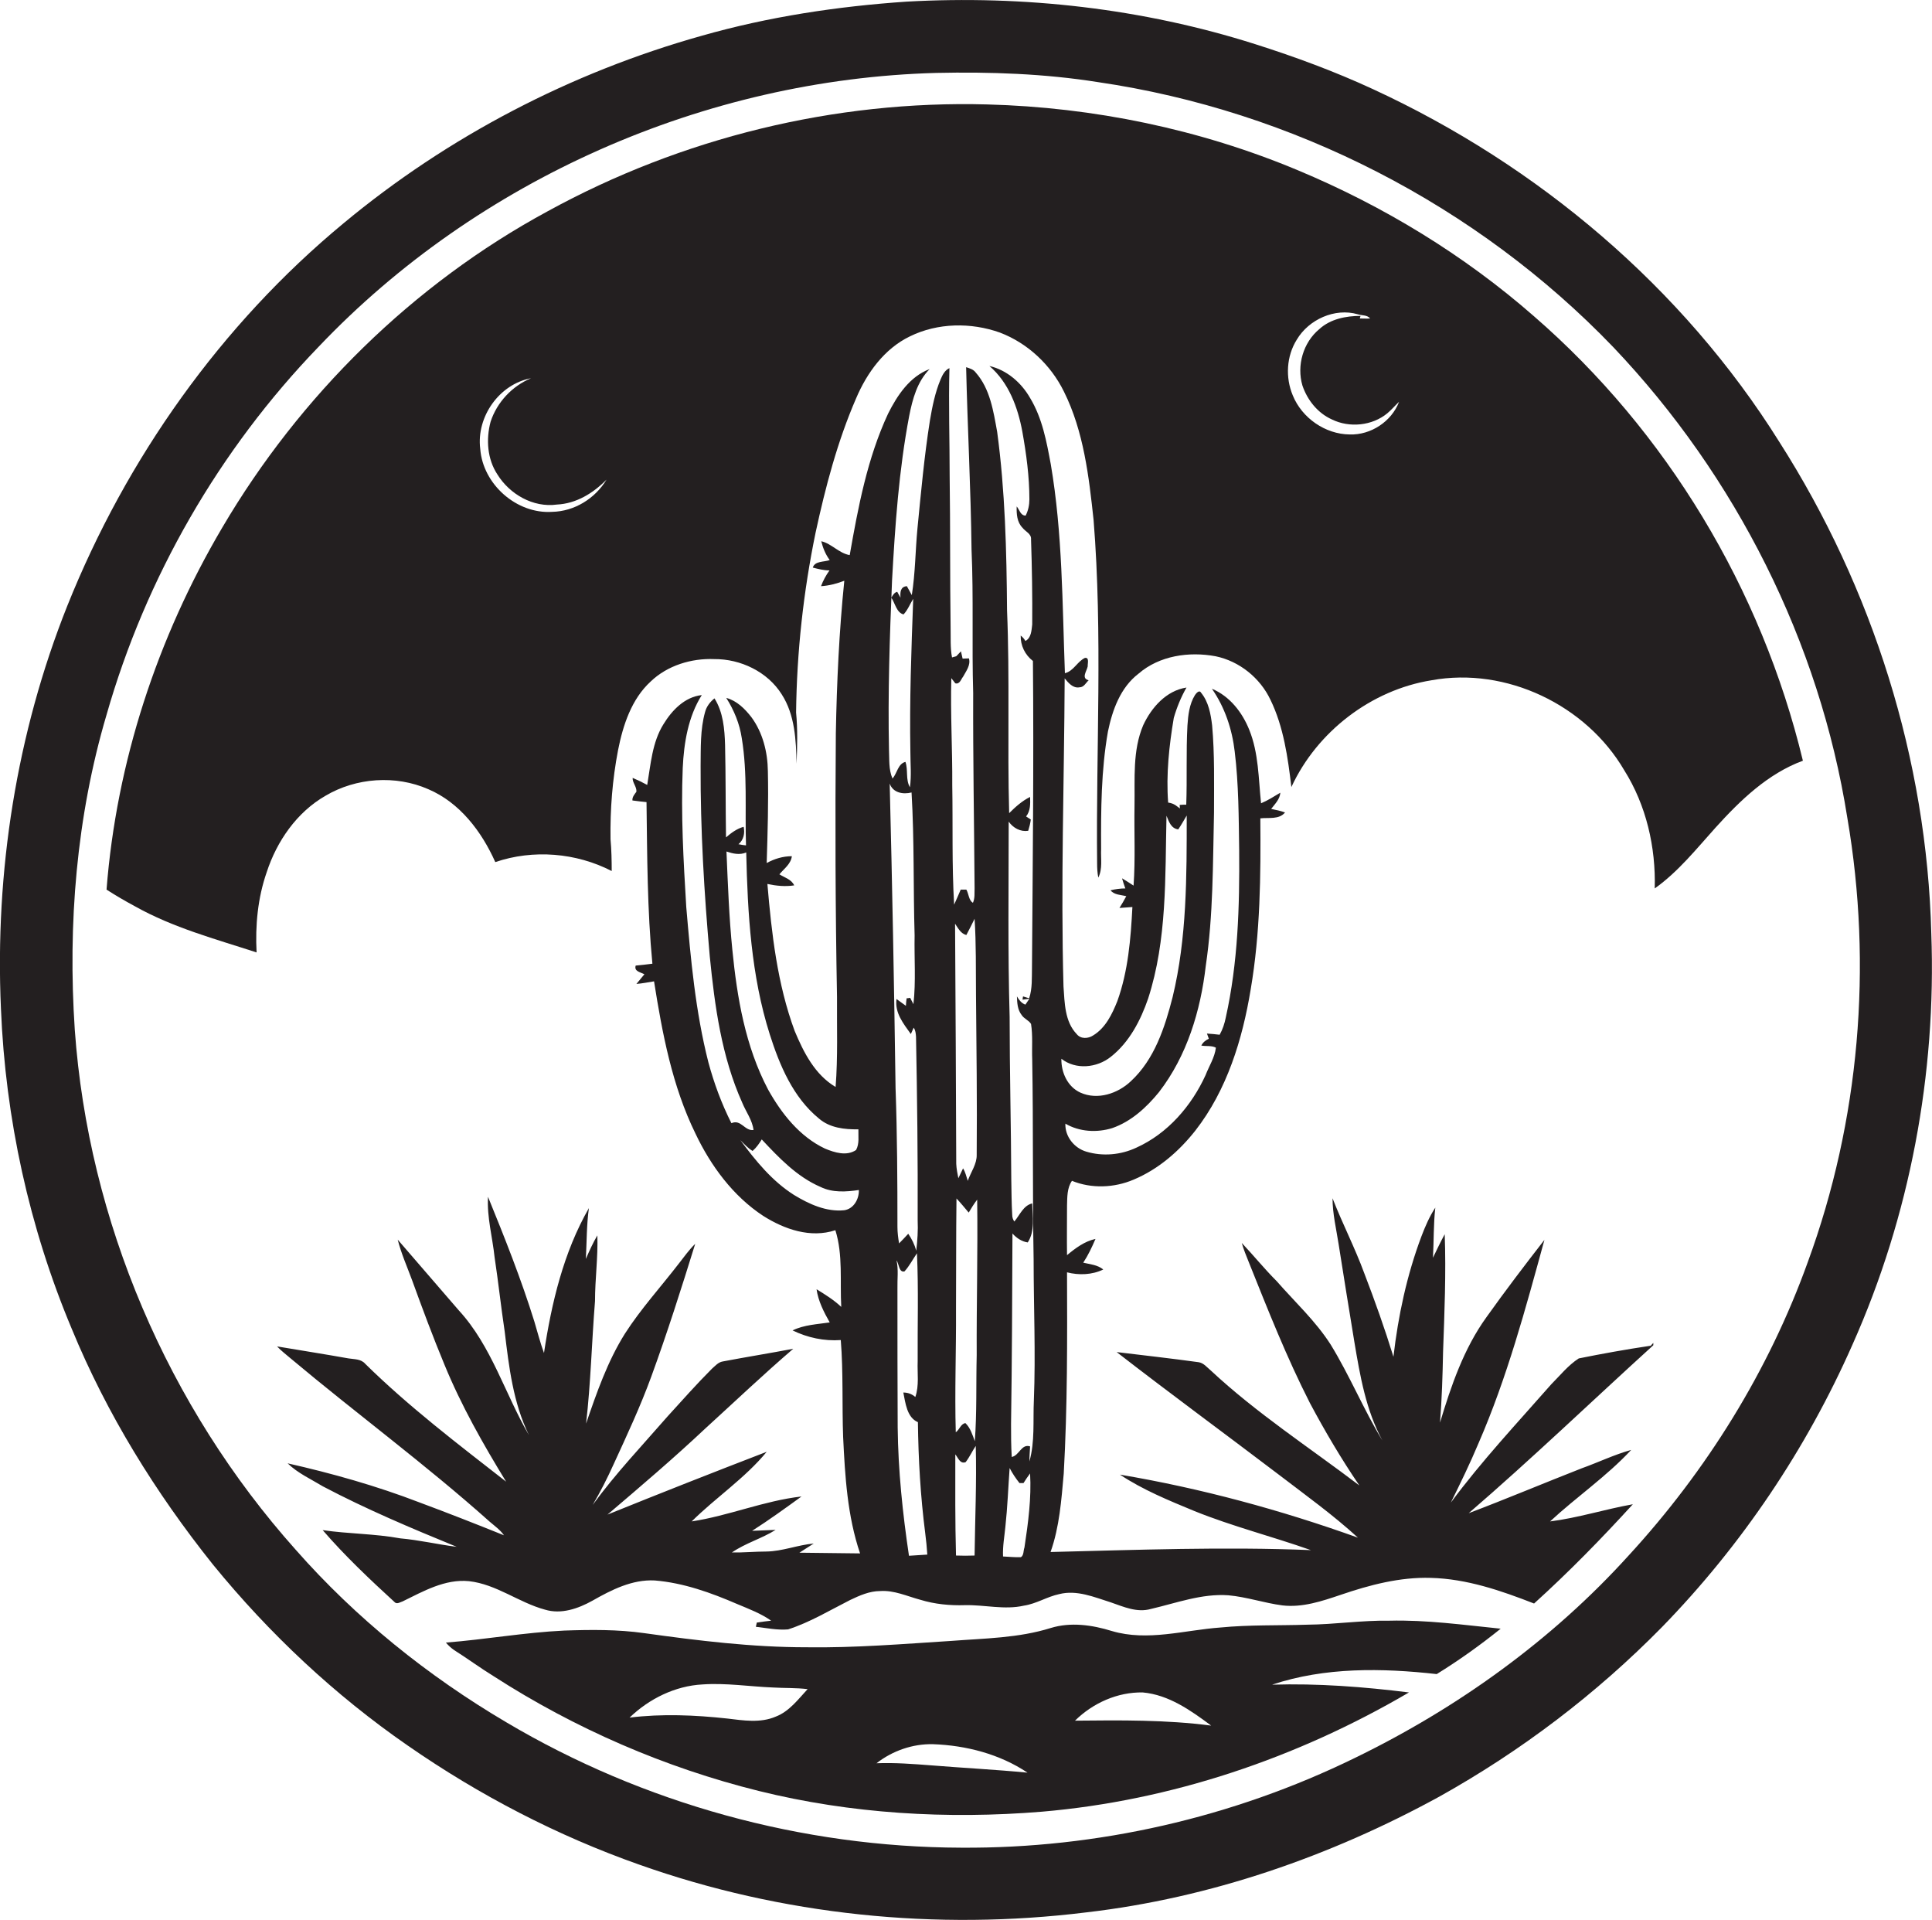
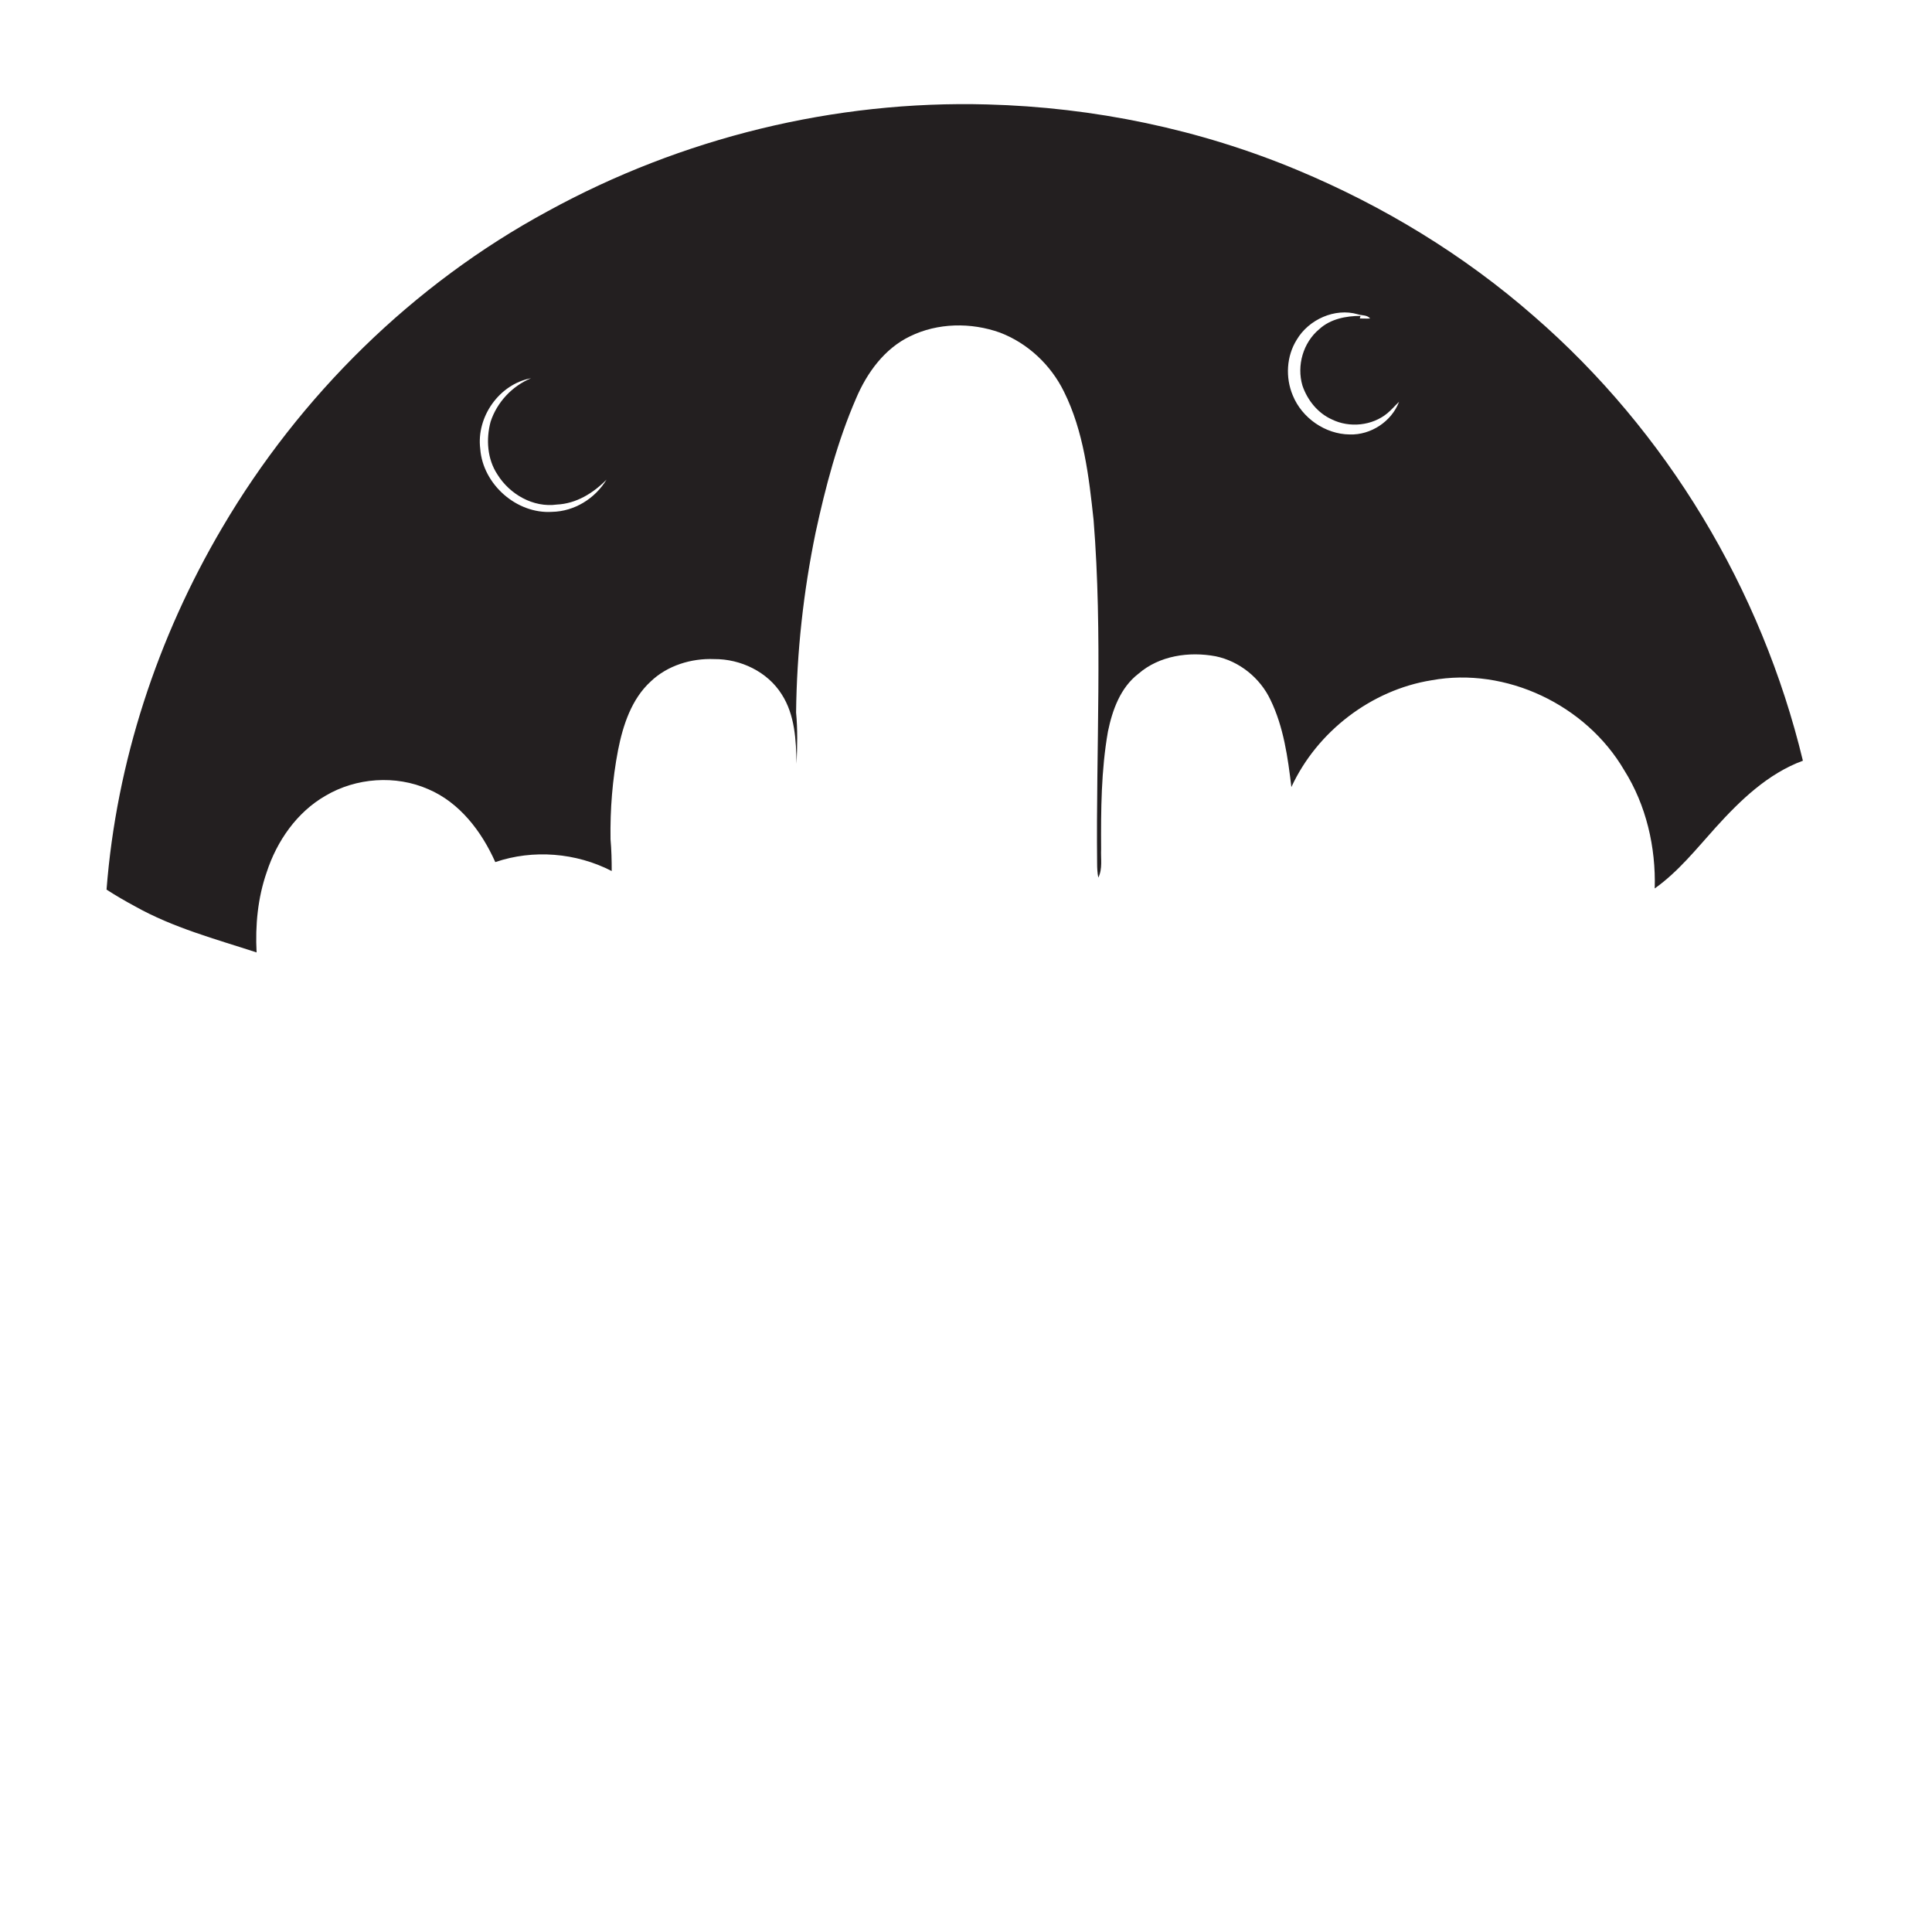
<svg xmlns="http://www.w3.org/2000/svg" version="1.1" id="Layer_1" x="0px" y="0px" viewBox="0 0 821.5 816.2" enable-background="new 0 0 821.5 816.2" xml:space="preserve">
  <g>
-     <path fill="#231F20" d="M821.2,396.8c-1.9-73.8-24.9-146.7-64.6-208.9C715.5,122.2,654,70.3,583.8,37.9c-16.2-7.5-33-13.7-50-19.1   C486,3.6,435.4-2.1,385.4,0.7c-29.3,2-58.6,6.4-87,14.5C242.8,30.8,190.5,58,146.1,94.9C94,138,53.7,194.9,28.6,257.6   C7,311.8-2.2,370.6,0.4,428.8c1.9,46.7,12,93,30.1,136.1c14.9,36.2,35.7,69.8,60.1,100.3c23.9,29.3,51.7,55.4,82.8,76.9   c30.4,21.1,63.5,38.3,98.4,50.6c60.6,21.5,126.3,28.2,190.1,20.3c52.7-6.1,103.7-23.8,150.1-49.2c34.8-19.4,66.8-43.7,94.7-72.1   c33.9-34.8,61.4-75.7,81-120.1C812.1,516.9,823.4,456.6,821.2,396.8z M768.7,536.5c-16.6,46.2-43,88.7-76.2,124.8   c-32.6,36-72.7,64.8-116.3,86c-51.9,25.4-109.7,38.6-167.5,38.2c-67.7-0.2-135.2-18.8-193.4-53.3c-33.4-19.7-64-44.3-89.6-73.4   c-54.3-60.8-88.1-139.7-93.9-221c-3-44.9,0.7-90.6,13.5-133.9c16.7-58.5,47.9-112.7,90.2-156.5C203.2,76.2,299.8,33.7,398,31   c23-0.5,46.1,0.3,68.8,3.9C549.6,47,628,87.2,686,147.6c52.1,54.8,87.7,125.4,99.5,200.1C796.3,410.7,790.7,476.5,768.7,536.5z" />
    <path fill="#231F20" d="M652.2,134.4c-29.7-26-63.9-46.8-100.3-62C510.1,54.9,465,45.6,419.8,44.4c-64.9-1.8-130,14.2-186.9,45.4   c-57.3,31-105.4,78.4-138.4,134.5C66.9,271.1,49.5,324,45.3,378.2c3.9,2.5,8,4.9,12.1,7.1c16.2,9.1,34.2,13.9,51.7,19.6   c-0.6-11.5,0.5-23.2,4.3-34.1c4.3-13.2,12.8-25.5,25-32.5c13-7.7,29.8-8.9,43.7-2.8c13.4,5.7,22.7,18,28.5,31   c16.1-5.5,34.4-4,49.5,3.8c0-4.5-0.1-9-0.5-13.5c-0.2-12.7,0.8-25.4,3.2-37.9c2.1-10.6,5.7-21.7,13.9-29.2c7.1-6.8,17.3-9.9,27-9.5   c11.2-0.1,22.7,5.4,28.7,15c5.6,8.7,6.1,19.4,6.3,29.5c0.3-7.3,0.5-14.6-0.2-21.8c0.3-25.7,3.1-51.3,8.3-76.5   c4.2-19.4,9.3-38.8,17.2-57c4.6-10.9,12.1-21.2,22.9-26.4c11.8-5.8,26-6,38.3-1.6c11.8,4.5,21.6,13.7,27.2,25.1   c8.4,16.9,10.6,36,12.6,54.6c3.9,48.6,1,97.3,1.5,145.9c0,2,0.1,4.1,0.5,6.1c1.9-3.8,1-8.1,1.2-12.1c-0.1-16.7,0-33.5,2.9-50   c1.9-9.2,5.3-18.7,13-24.6c8.9-7.7,21.5-9.5,32.8-7.4c10.1,2.1,18.9,9.2,23.3,18.5c5.6,11.5,7.4,24.5,8.9,37.1   c10.9-23.6,34-41.3,59.6-45.4c31.7-5.8,65.7,10.5,81.9,38.2c9.4,14.9,13.5,32.8,13,50.3c10-7.1,17.7-16.8,25.9-25.9   c10.5-11.6,22.2-22.9,37.1-28.4C749,250.4,708.7,183.4,652.2,134.4z M234.8,217.6c-15.1,1-29.5-11.7-30.6-26.8   c-1.7-13.6,8.1-27.5,21.6-30c-8,3.3-14.5,10.2-17.2,18.5c-2,7.5-1.4,15.9,2.9,22.4c5.2,8.4,15.2,14.2,25.3,12.8   c8.2-0.4,15.4-4.8,21.1-10.6C253,212,244.2,217.4,234.8,217.6z M573.9,184.7c-10.4-0.1-20.3-7-24.2-16.6   c-3.2-7.6-2.7-16.7,1.7-23.7c5.1-8.6,16.2-13.6,25.9-10.8c1.8,0.6,4,0.2,5.3,1.8c-1.5,0.1-3,0-4.4,0l0.3-1.1   c-6.2,0-12.8,1.3-17.5,5.6c-6.9,5.7-9.7,15.5-7.2,24c2.1,6.2,6.5,11.7,12.5,14.4c7.5,3.7,17.2,2.7,23.6-2.6c1.8-1.5,3.3-3.3,5-4.9   C591.7,179.2,582.9,185,573.9,184.7z" />
-     <path fill="#231F20" d="M671.3,577.5c-4.5,2.9-7.9,7.2-11.7,11c-14.5,16.5-29.6,32.6-42.7,50.3c4.1-8.3,8.2-16.7,11.8-25.3   c12.1-27.8,20-57.2,28-86.4c-8.4,10.8-16.7,21.7-24.6,32.8c-9.7,13.4-15.1,29.3-19.8,44.9c0.8-10,1.1-20,1.3-30.1   c0.6-16.6,1.3-33.3,0.7-50c-1.8,3.3-3.4,6.7-5,10c0.4-7.1,0.2-14.2,1-21.3c-2.5,3.8-4.3,8-5.9,12.2c-6.2,16.5-9.9,33.8-11.9,51.2   c-3.7-12-7.9-23.8-12.4-35.5c-4-10.9-9.3-21.1-13.5-31.9c0,6.6,1.6,13.1,2.6,19.6c2.2,13.9,4.4,27.7,6.7,41.6   c2.4,14.3,4.9,28.9,11.9,41.8c-8-13.2-13.9-27.6-22-40.8c-6.4-10-15.2-18.1-23-27c-5.2-5.2-9.8-10.9-14.8-16.2   c0.8,2.8,1.9,5.5,3,8.2c8.1,20.2,16.1,40.5,26,59.9c6.4,12,13.3,23.7,21,35c-21.2-16.1-43.7-30.7-63.2-48.9c-1.6-1.3-3-3.2-5.2-3.5   c-11.6-1.6-23.2-2.9-34.8-4.3c22.7,17.6,45.9,34.6,68.8,52c11.5,8.8,23.2,17.2,33.8,26.9c-32.9-11.8-66.8-21-101.2-26.8   c9.8,6.5,20.8,11,31.7,15.5c16.1,6.5,33.1,10.8,49.5,16.6c-36.9-1.5-73.8-0.1-110.7,0.8c3.8-10.7,4.6-22.1,5.6-33.3   c1.6-28.5,1.5-57.1,1.4-85.6c5,1.3,10.7,1.1,15.4-1.2c-2.4-2-5.6-2.2-8.5-2.9c2.1-3.2,3.7-6.6,5.2-10.1c-4.6,1-8.5,3.9-12.1,6.9   c-0.1-7,0-14.1,0-21.1c0.1-3.6,0-7.5,2.1-10.5c8.3,3.4,18,3,26.2-0.5c10.5-4.4,19.3-12,26.3-20.9c13.4-17.2,20-38.7,23.5-60   c4.1-24,4.3-48.4,4.1-72.7c3.5-0.4,8,0.6,10.5-2.5c-1.9-0.7-3.9-1.1-5.9-1.5c1.6-2.1,3.7-4.1,3.9-6.9c-2.7,1.6-5.3,3.3-8.2,4.5   c-1.1-10.5-1-21.3-5-31.2c-3-7.5-8.3-14.3-15.9-17.5c5.5,7.9,8.6,17.2,9.7,26.7c1.7,13.9,1.7,28,1.9,42c0.2,23.8-0.5,47.8-5.7,71.1   c-0.5,2.5-1.3,5-2.6,7.3c-1.8-0.2-3.6-0.4-5.4-0.5c0.2,0.6,0.6,1.7,0.8,2.2c-1.3,0.6-2.5,1.5-3.2,2.9c2,0.4,4.4-0.1,6.2,0.9   c-0.5,4.2-2.9,7.8-4.4,11.7c-6,13.1-16.1,24.8-29.4,30.8c-6.6,3.1-14.3,3.8-21.3,1.7c-5.1-1.5-9.1-6.4-8.9-11.9   c6,3.5,13.4,3.9,19.9,1.9c8.1-2.8,14.6-8.8,19.9-15.3c11.9-15.4,17.7-34.6,19.9-53.7c3.2-21.6,3-43.4,3.5-65.1   c0-12.4,0.3-24.8-0.8-37.1c-0.6-4.9-1.5-10-4.7-13.9c-0.8-1.4-2.1,0.3-2.6,1c-2.4,3.9-2.9,8.5-3.2,13c-0.6,11.2-0.1,22.4-0.5,33.6   c-0.7,0-2.1,0-2.8,0.1l0.1,1.5l-1.2-0.9c-1.1-0.9-2.3-1.4-3.8-1.6c-0.9-12,0.4-24.1,2.4-36c1.3-4.5,3.1-8.9,5.4-12.9   c-8.6,1.3-14.9,8.5-18.4,16c-4.6,10.8-3.5,22.8-3.7,34.2c-0.2,11.3,0.4,22.7-0.4,34c-1.6-1.1-3.3-2.1-4.9-3.1   c0.4,1.5,0.9,2.9,1.4,4.3c-2.1,0-4.3,0.3-6.3,0.8c1.6,2,4.4,1.9,6.7,2.5c-0.9,1.7-1.9,3.4-2.9,5c1.8-0.1,3.7-0.3,5.5-0.4   c-0.7,13.5-1.8,27.2-6.4,40c-2.2,5.5-5,11.4-10.3,14.6c-2.1,1.4-5.3,1.6-7-0.6c-5.1-5.3-5.1-13.3-5.6-20.2   c-1.2-43.7,0.3-87.3,0.5-131c1.6,1.9,3.5,4.3,6.3,3.8c1.9,0,2.7-1.9,3.9-3c-3.3-0.8-0.8-3.9-0.4-5.9c-0.1-1.2,0.8-3.9-1.2-3.6   c-3.3,1.6-4.8,5.6-8.5,6.5c-1.1-29.6-1-59.5-6-88.8c-1.8-9.7-3.6-19.6-8.8-28.2c-3.7-6.5-9.9-11.9-17.3-13.6   c8.2,7,12.1,17.6,14,27.9c1.7,9.5,3,19.1,3,28.8c0,2.4-0.5,4.8-1.6,6.9c-2.2,0-2.6-2.5-3.8-3.9c-0.1,3.2,0.1,6.7,2.5,9.1   c1.2,1.6,3.8,2.5,3.6,4.9c0.4,12,0.6,24.1,0.5,36.2c-0.3,2.5-0.4,5.7-2.9,7c-0.5-0.9-1.2-1.7-2-2.3c-0.1,4.2,1.8,8.2,5.2,10.8   c0.4,43.5-0.1,86.9-0.4,130.4c-0.1,4.3,0.2,8.8-1.2,13c-0.9-0.3-1.8-0.5-2.6-0.8c-0.1,0.4-0.2,1.1-0.2,1.4c0.7-0.1,2.2-0.3,2.9-0.4   c-0.4,0.6-1.3,1.9-1.7,2.5c-1.7-0.6-2.7-2-3.6-3.5c0.1,2.7,0.2,5.6,2,7.9c1,1.6,3,2.2,4,3.8c0.8,5,0.3,10,0.5,15.1   c0.5,28.3,0.1,56.7,0.6,85c0,20,0.9,40,0.1,60c-0.4,8.6,0.5,17.5-1.9,25.9c0-2.1,0.2-4.3,0.3-6.4c-3.7-1.2-4.6,3.9-7.8,4.5   c-0.3-4.7-0.3-9.4-0.3-14c0.4-27,0.5-54,0.6-81c1.7,1.9,3.9,3.4,6.5,3.8c3.2-4.9,2-11,1.9-16.6c-3.8,0.9-5.3,5-7.6,7.7   c-0.6-0.8-0.9-1.8-0.9-2.8c-0.3-5-0.3-10.1-0.4-15.1c-0.1-23.1-0.7-46.1-0.7-69.1c-0.8-27.7-0.4-55.3-0.4-83c1.9,2.7,5,4.4,8.3,3.9   c0.5-1.6,0.9-3.2,1.1-4.8c-0.7-0.4-1.3-0.9-2-1.3c1.9-2.4,1.8-5.4,1.7-8.3c-3.4,1.7-6.2,4.2-8.9,6.9c-0.8-28.7,0.3-57.5-0.9-86.2   c-0.2-25.3-0.8-50.8-4.2-75.9c-1.6-8.8-3-18.3-9.1-25.2c-1-1.4-2.6-1.8-4.1-2.3c0.6,25.8,2,51.7,2.3,77.5c0.9,20.3,0.1,40.6,0.7,61   c-0.1,27.7,0.4,55.3,0.6,83c-0.1,2,0.2,4.2-0.7,6.2c-1.8-1-1.8-3.9-2.8-5.6c-0.8,0-1.6,0-2.4,0c-0.9,2.1-1.8,4.2-2.8,6.4   c-1-16.9-0.5-33.9-0.8-50.9c0.1-15.1-0.8-30.3-0.4-45.4c0.4,0.5,1.3,1.7,1.7,2.2c1.9,0.5,2.4-1.7,3.3-2.8c1.3-2.4,3.3-4.9,2.5-7.8   c-0.7,0-2,0.1-2.7,0.1c-0.2-0.8-0.5-2.3-0.7-3.1c-0.5,0.5-1.5,1.6-2,2.1c-0.5,0.1-1.4,0.4-1.8,0.5c-0.8-4.2-0.5-8.5-0.6-12.8   c-0.3-21.3-0.1-42.6-0.4-63.9c0-15.4-0.5-30.9-0.1-46.3c-2,0.9-3,3-3.8,4.9c-2.3,5.5-3.5,11.5-4.5,17.4   c-2.4,15.2-3.8,30.6-5.3,45.9c-0.9,9.4-0.9,19-2.4,28.3c-0.7-1.3-1.4-2.5-2.1-3.8c-2.8,0.2-2.9,2.7-2.7,4.9   c-0.5-0.8-0.9-1.7-1.4-2.5c-1.3,0.3-1.9,1.5-2.5,2.5c1.6,2.3,2.2,6.4,5.2,7.1c1.8-1.9,2.7-4.4,4.1-6.6c-0.8,21.7-1.6,43.4-1.2,65.2   c0,5,0.5,10-0.2,14.9c-1.9-3.3-0.7-7.3-1.9-10.8c-3.2,0.8-3.5,4.8-5.5,7.1c-1.7-3.9-1.3-8.1-1.5-12.2c-0.5-24,0.3-48,1.3-72   c1.3-23.4,2.9-46.9,7.3-70c1.4-7.1,3.4-14.6,8.7-19.9c-8.5,3.2-13.8,11.2-17.7,19c-8.8,18.9-12.7,39.6-16.3,60.1   c-4.6-0.8-7.7-4.9-12.1-5.9c0.7,2.8,1.8,5.6,3.6,8c-2.4,0.9-6.3,0.3-7.2,3.2c2.3,0.6,4.7,1.2,7.1,1.2c-1.5,2.1-2.7,4.3-3.6,6.7   c3.4-0.2,6.8-1.1,9.9-2.3c-2.2,21.6-3.2,43.2-3.6,64.9c-0.3,37.3-0.2,74.7,0.5,112c-0.1,12.8,0.4,25.6-0.6,38.3   c-8.8-5.2-13.6-14.7-17.4-23.8c-7.4-20-9.8-41.4-11.6-62.5c3.7,0.8,7.6,1.2,11.4,0.6c-1.2-2.6-4.1-3.3-6.3-4.7   c2-2.4,4.9-4.4,5.3-7.7c-3.8,0-7.4,1.1-10.7,2.9c0.4-13,0.8-26,0.5-39.1c-0.1-8.1-2.2-16.4-7-22.9c-2.8-3.6-6.2-7-10.7-8.2   c3.3,5.2,5.7,11,6.6,17.1c2.5,15.1,1.3,30.4,1.8,45.6c-1.1-0.1-2.2-0.3-3.2-0.5c2.2-1.8,2.8-4.7,2.2-7.4c-2.9,0.8-5.3,2.6-7.5,4.5   c-0.2-13.1-0.1-26.2-0.4-39.3c-0.2-6.8-0.8-13.9-4.5-19.8c-1.9,1.5-3.4,3.5-4,5.8c-2.1,7.5-1.8,15.3-1.9,23   c-0.1,27,1.5,54,3.9,80.9c2.1,21.1,5,42.6,13.8,62.2c1.6,3.9,4.3,7.4,4.8,11.6c-3.8,0.5-5.3-4.7-9.4-2.9c-4.2-8.3-7.4-17-9.8-25.9   c-5.5-21.6-7.5-43.8-9.4-66c-1.2-19.7-2.3-39.4-1.5-59.1c0.5-10.7,2.3-21.8,8.1-31c-7.3,0.8-12.7,6.5-16.3,12.4   c-4.8,7.7-5.4,17-6.9,25.8c-2-1.1-4.1-2.1-6.2-3c-0.1,2.1,1.8,3.8,1.6,5.9c-0.8,1.1-1.8,2.2-1.7,3.7c2,0.3,4,0.5,6,0.7   c0.3,22.9,0.3,45.8,2.5,68.7c-2.4,0.3-4.7,0.6-7.1,0.8c-0.8,2.5,2.1,2.8,3.7,3.7c-1.1,1.4-2.3,2.7-3.4,4.1c2.5-0.2,5-0.7,7.5-1.1   c3.5,22.1,7.7,44.5,17.6,64.7c6.5,13.7,16,26.6,28.8,35c9,5.7,20.1,9.6,30.7,6.1c3.3,10.5,1.9,21.7,2.5,32.6   c-3.2-3-6.9-5.3-10.5-7.5c0.7,5,3.1,9.7,5.6,14.1c-5.3,0.8-10.9,1-15.8,3.4c6.4,3.1,13.4,4.6,20.5,4.1c1.1,13.7,0.5,27.5,1,41.2   c0.8,16.7,1.8,33.6,7.2,49.5c-8.6-0.1-17.2-0.2-25.8-0.3c2-1.3,4.1-2.6,6.1-3.9c-6.8,0.6-13.3,3.3-20.1,3.4   c-4.9,0-9.8,0.5-14.7,0.4c5.8-4,12.7-5.9,18.6-9.6c-3.3,0.1-6.7,0.3-10,0.4c7.2-4.6,14.1-9.6,21-14.6c-15.9,1.8-30.9,8.2-46.7,10.6   c10.3-10.2,22.7-18.4,31.9-29.6c-22.6,8.7-45.2,17.6-67.7,26.7c14.1-12,28.2-24,41.7-36.7c12.4-11.3,24.6-22.9,37.3-33.8   c-10,1.9-20,3.5-30,5.4c-1.9,0.3-3.2,1.9-4.6,3.1c-6.5,6.5-12.6,13.4-18.8,20.2c-10.8,12.4-22.2,24.4-31.9,37.7   c3.3-5.6,6.3-11.5,9-17.5c5.6-12.2,11.3-24.4,15.9-37c6.8-18.6,12.8-37.5,18.7-56.5c-2.6,2.5-4.7,5.5-6.9,8.3   c-7.7,10-16.2,19.3-23,29.9c-7.4,11.8-12,25.1-16.5,38.2c2-17.3,2.4-34.7,3.8-52.1c0-9.3,1.3-18.6,1-27.9c-1.9,3.2-3.4,6.6-4.9,10   c0.4-7.2,0.3-14.5,1.3-21.6c-10.8,18.8-15.9,40.4-19.1,61.6c-1.6-4.4-2.8-9-4.1-13.4c-5.6-18-12.6-35.6-19.7-53   c-0.5,8.7,1.9,17.1,2.8,25.7c1.6,10.5,2.7,21,4.3,31.6c1.8,15,3.6,30.3,10.3,44c-10.2-17.5-15.9-37.9-29.8-53   c-8.7-10-17.3-20.1-26-30.1c1.5,5.9,4,11.5,6.1,17.2c4.4,12.1,8.9,24.2,13.8,36c7.1,17.3,16.4,33.7,26.2,49.7   c-20.5-16-41.3-31.8-59.9-50.1c-1.8-2.1-4.6-1.9-7.1-2.3c-10.1-1.8-20.3-3.4-30.4-5.1c1.8,1.9,3.9,3.5,5.9,5.2   c27.9,23.4,57.3,45,84.5,69.3c2.1,1.8,4.5,3.5,6.1,5.8c-11.9-4.8-23.9-9.5-36-14c-18.2-7-37-12.3-56-16.6c4.3,4.2,9.9,6.7,15,9.8   c18.4,9.7,37.6,17.8,56.9,25.7c-8-1-16-2.9-24-3.6c-10.9-2-22.1-1.9-33-3.5c9.5,11,20.1,21,30.8,30.8c1,0.7,2.2-0.2,3.2-0.5   c8.8-4.3,18-9.6,28.2-8.6c11.7,1.3,21.2,9.1,32.3,12.1c6.9,2.1,14.1-0.4,20.2-3.8c8.1-4.6,16.9-9.1,26.5-8.6c12.2,1,23.9,5.2,35,10   c5,2.1,10.1,4,14.5,7.1c-2,0.2-4.1,0.5-6.1,0.8c-0.1,0.5-0.3,1.4-0.4,1.8c4.5,0.5,9.1,1.5,13.7,1.1c9.3-3,17.7-8.1,26.4-12.5   c4-1.9,8.2-3.8,12.8-3.8c5.9-0.4,11.4,2.2,17,3.7c6.2,1.9,12.6,2.5,19,2.3c8.4-0.2,16.8,2.1,25.1,0.2c5.3-0.8,9.8-3.8,15-4.9   c7.5-1.9,14.9,1.3,21.9,3.5c5.5,1.9,11.2,4.5,17.1,2.8c10.8-2.5,21.6-6.6,32.9-5.8c7.8,0.7,15.3,3.3,23,4.3   c8.5,1,16.8-1.8,24.8-4.5c12.3-4.2,25.2-7.6,38.3-7.2c15.3,0.4,29.8,5.4,43.9,10.9c14.7-13.3,28.6-27.5,42-42.2   c-11.8,2.1-23.3,5.8-35.2,7.3c11.2-10.4,24-19.1,34.5-30.4c-7.2,2-14,5.3-21,7.8c-16.1,6.3-32,13-48.1,19.1   c26.8-23.1,52.3-47.6,78.5-71.4c0-0.3,0-0.8,0-1l-1.1,1.2C691.2,573.7,681.2,575.5,671.3,577.5z M472.3,449.3   c7.9-6.2,12.7-15.5,15.9-24.8c8.1-25,7.2-51.7,7.8-77.7c1,2.4,1.9,5.4,5,5.8c1.3-1.9,2.4-3.9,3.6-5.9c0,25.8,0.1,52-6,77.2   c-3.3,12.9-7.7,26.5-17.8,35.8c-5.5,5.2-14.1,8.1-21.4,4.8c-5.5-2.5-8.2-8.6-8.1-14.4C457.4,454.9,466.4,454,472.3,449.3z    M311.4,403.8c-1.4-13.9-1.9-27.9-2.5-41.8c2.7,0.9,5.6,1.6,8.4,0.4c0.6,26,2.1,52.4,10,77.3c4.2,13.2,9.9,26.8,20.9,35.8   c4.6,4,10.9,4.7,16.8,4.6c-0.1,2.9,0.5,6.1-1,8.8c-4,2.7-9.1,1.1-13.2-0.6c-10.8-5.1-18.5-14.9-24.2-25.1   C316.9,444.8,313.4,424.1,311.4,403.8z M359,514.5c-7.6,0.8-15-2.6-21.4-6.5c-9.3-5.9-16.3-14.5-22.8-23.3c1.6,1.6,3.2,3.4,5.2,4.6   c1.6-1.4,2.8-3.1,3.9-4.9c7.3,7.8,15,15.9,25,20.2c5.1,2.5,10.9,2.1,16.3,1.3C365.3,509.8,363,513.9,359,514.5z M378.3,333.1   c1.4,4,5.7,4.7,9.3,3.8c1.2,20.3,0.7,40.5,1.3,60.8c-0.2,9.7,0.6,19.5-0.5,29.2c-0.4-0.7-1-2-1.4-2.7c-0.4,0.1-1.2,0.2-1.5,0.2   c-0.1,0.8-0.3,2.4-0.3,3.2c-1.3-1-2.7-1.9-4-2.9c-0.8,5.9,2.9,10.4,6.1,14.9c0.3-0.7,0.9-2,1.2-2.7c0.8,1.1,0.9,2.5,1,3.8   c0.5,26,0.8,52,0.7,78c0.2,4.4-0.1,8.7-0.6,13c-0.7-2.6-1.9-5-3.4-7.2c-1.3,1.4-2.6,2.8-3.9,4.1c-0.4-2.3-0.7-4.7-0.7-7   c0-19.7-0.1-39.3-0.8-59C380.2,419.5,379.4,376.3,378.3,333.1z M386.5,661.4c-2.7-18.1-4.6-36.3-4.8-54.6   c-0.1-19.7-0.1-39.3-0.1-59c-0.1-4,0.5-8.1-0.4-12c1.1,1.5,1,5.3,3.4,4.7c2.1-2.3,3.5-5.1,5.3-7.7c0.7,15.3,0.2,30.7,0.3,46   c-0.2,5,0.7,10.2-1,15.1c-1.5-1.3-3.2-1.9-5.1-1.9c0.9,4.4,1.5,10.6,6.2,12.6c0.2,15.8,1.1,31.5,3.1,47.1c0.4,3.1,0.7,6.1,0.9,9.2   C391.6,661.1,389.1,661.2,386.5,661.4z M410.9,397.5c1.2-2.3,2.4-4.6,3.5-6.9c0.7,10.7,0.5,21.5,0.6,32.3c0.2,22.7,0.5,45.3,0.3,68   c0.1,4-2.5,7.4-3.8,11.1c-0.6-1.8-1-3.7-2-5.3c-0.7,1.4-1.3,2.8-2,4.2c-0.4-2-0.8-4-0.9-6.1c-0.1-34-0.3-68-0.5-102.1   C407.4,394.6,408.5,396.9,410.9,397.5z M414.4,661.3c-2.6,0.1-5.3,0.1-7.9,0c-0.4-14.3-0.3-28.7-0.3-43c1.2,1.4,2,4.2,4.4,3.3   c1.7-2.2,2.8-4.7,4.3-6.9C415.3,630.2,414.6,645.7,414.4,661.3z M415.3,576.1c-0.3,12.2,0.1,24.4-0.8,36.6c-1-2.7-1.9-5.7-4-7.7   c-2,0.3-2.5,2.8-4.1,3.9c-0.5-17.4,0.2-34.8,0.1-52.2c0.1-15.7,0-31.5,0.2-47.2c1.8,1.9,3.5,4,5.2,6c1.1-1.9,2.3-3.8,3.6-5.5   C415.8,532,415.2,554.1,415.3,576.1z M435.6,657.9c-0.5,1.3-0.2,3.3-1.5,4.1c-2.5,0.1-5.1-0.2-7.6-0.3c-0.2-4.3,0.6-8.5,1-12.7   c0.9-8.3,1.2-16.6,1.8-24.9c1.2,2.3,2.6,4.4,4.2,6.4c0.4,0,1.3,0,1.7,0c0.9-1.4,1.8-2.8,2.8-4.1   C438.6,636.8,437.2,647.4,435.6,657.9z" />
-     <path fill="#231F20" d="M590.8,689c-11.7-0.2-23.3,1.6-35,1.7c-12.3,0.4-24.6,0-36.9,1.2c-15.3,1.1-30.9,6-46.1,1.5   c-8.4-2.6-17.5-3.9-26-1.3c-13.7,4.3-28.2,4.4-42.4,5.5c-20.5,1.3-41,3-61.5,2.7c-23.1,0-46-2.8-68.9-6   c-11.3-1.6-22.7-1.5-34.1-1.1c-16.9,0.8-33.5,3.8-50.3,5.1c1,1.2,2.2,2.3,3.5,3.2c5.7,3.6,11.1,7.6,16.8,11.1   c34.6,22.3,72.9,38.9,112.8,48.8c39.2,9.7,80,12.1,120.3,8.8c55-4.7,108.5-22.8,156.1-50.7c-19.3-2.4-38.8-3.9-58.2-3.3   c22.5-7.5,46.7-7.1,70-4.5c9.4-5.8,18.5-12.3,27.2-19.3C622.3,690.8,606.6,688.6,590.8,689z M329.8,729.8   c-6.5,2.8-13.8,1.6-20.5,0.8c-13.8-1.5-27.8-2.1-41.6-0.4c8.3-8,19.4-13.5,31-14.1c10-0.7,20,0.9,30,1.3c4.9,0.3,9.8,0.1,14.7,0.7   C339.4,722.4,335.6,727.6,329.8,729.8z M396,750.5c-7.8-0.6-15.5-1.2-23.3-0.9c6.8-5.3,15.4-8.3,24-8.1   c14.1,0.5,28.4,4.2,40.2,12.1C423.3,752.3,409.6,751.6,396,750.5z M457.1,731.5c7.6-7.5,18.1-12.2,28.8-12   c11.1,1,20.5,7.7,29.1,14.1C495.9,731.1,476.4,731.3,457.1,731.5z" />
  </g>
</svg>